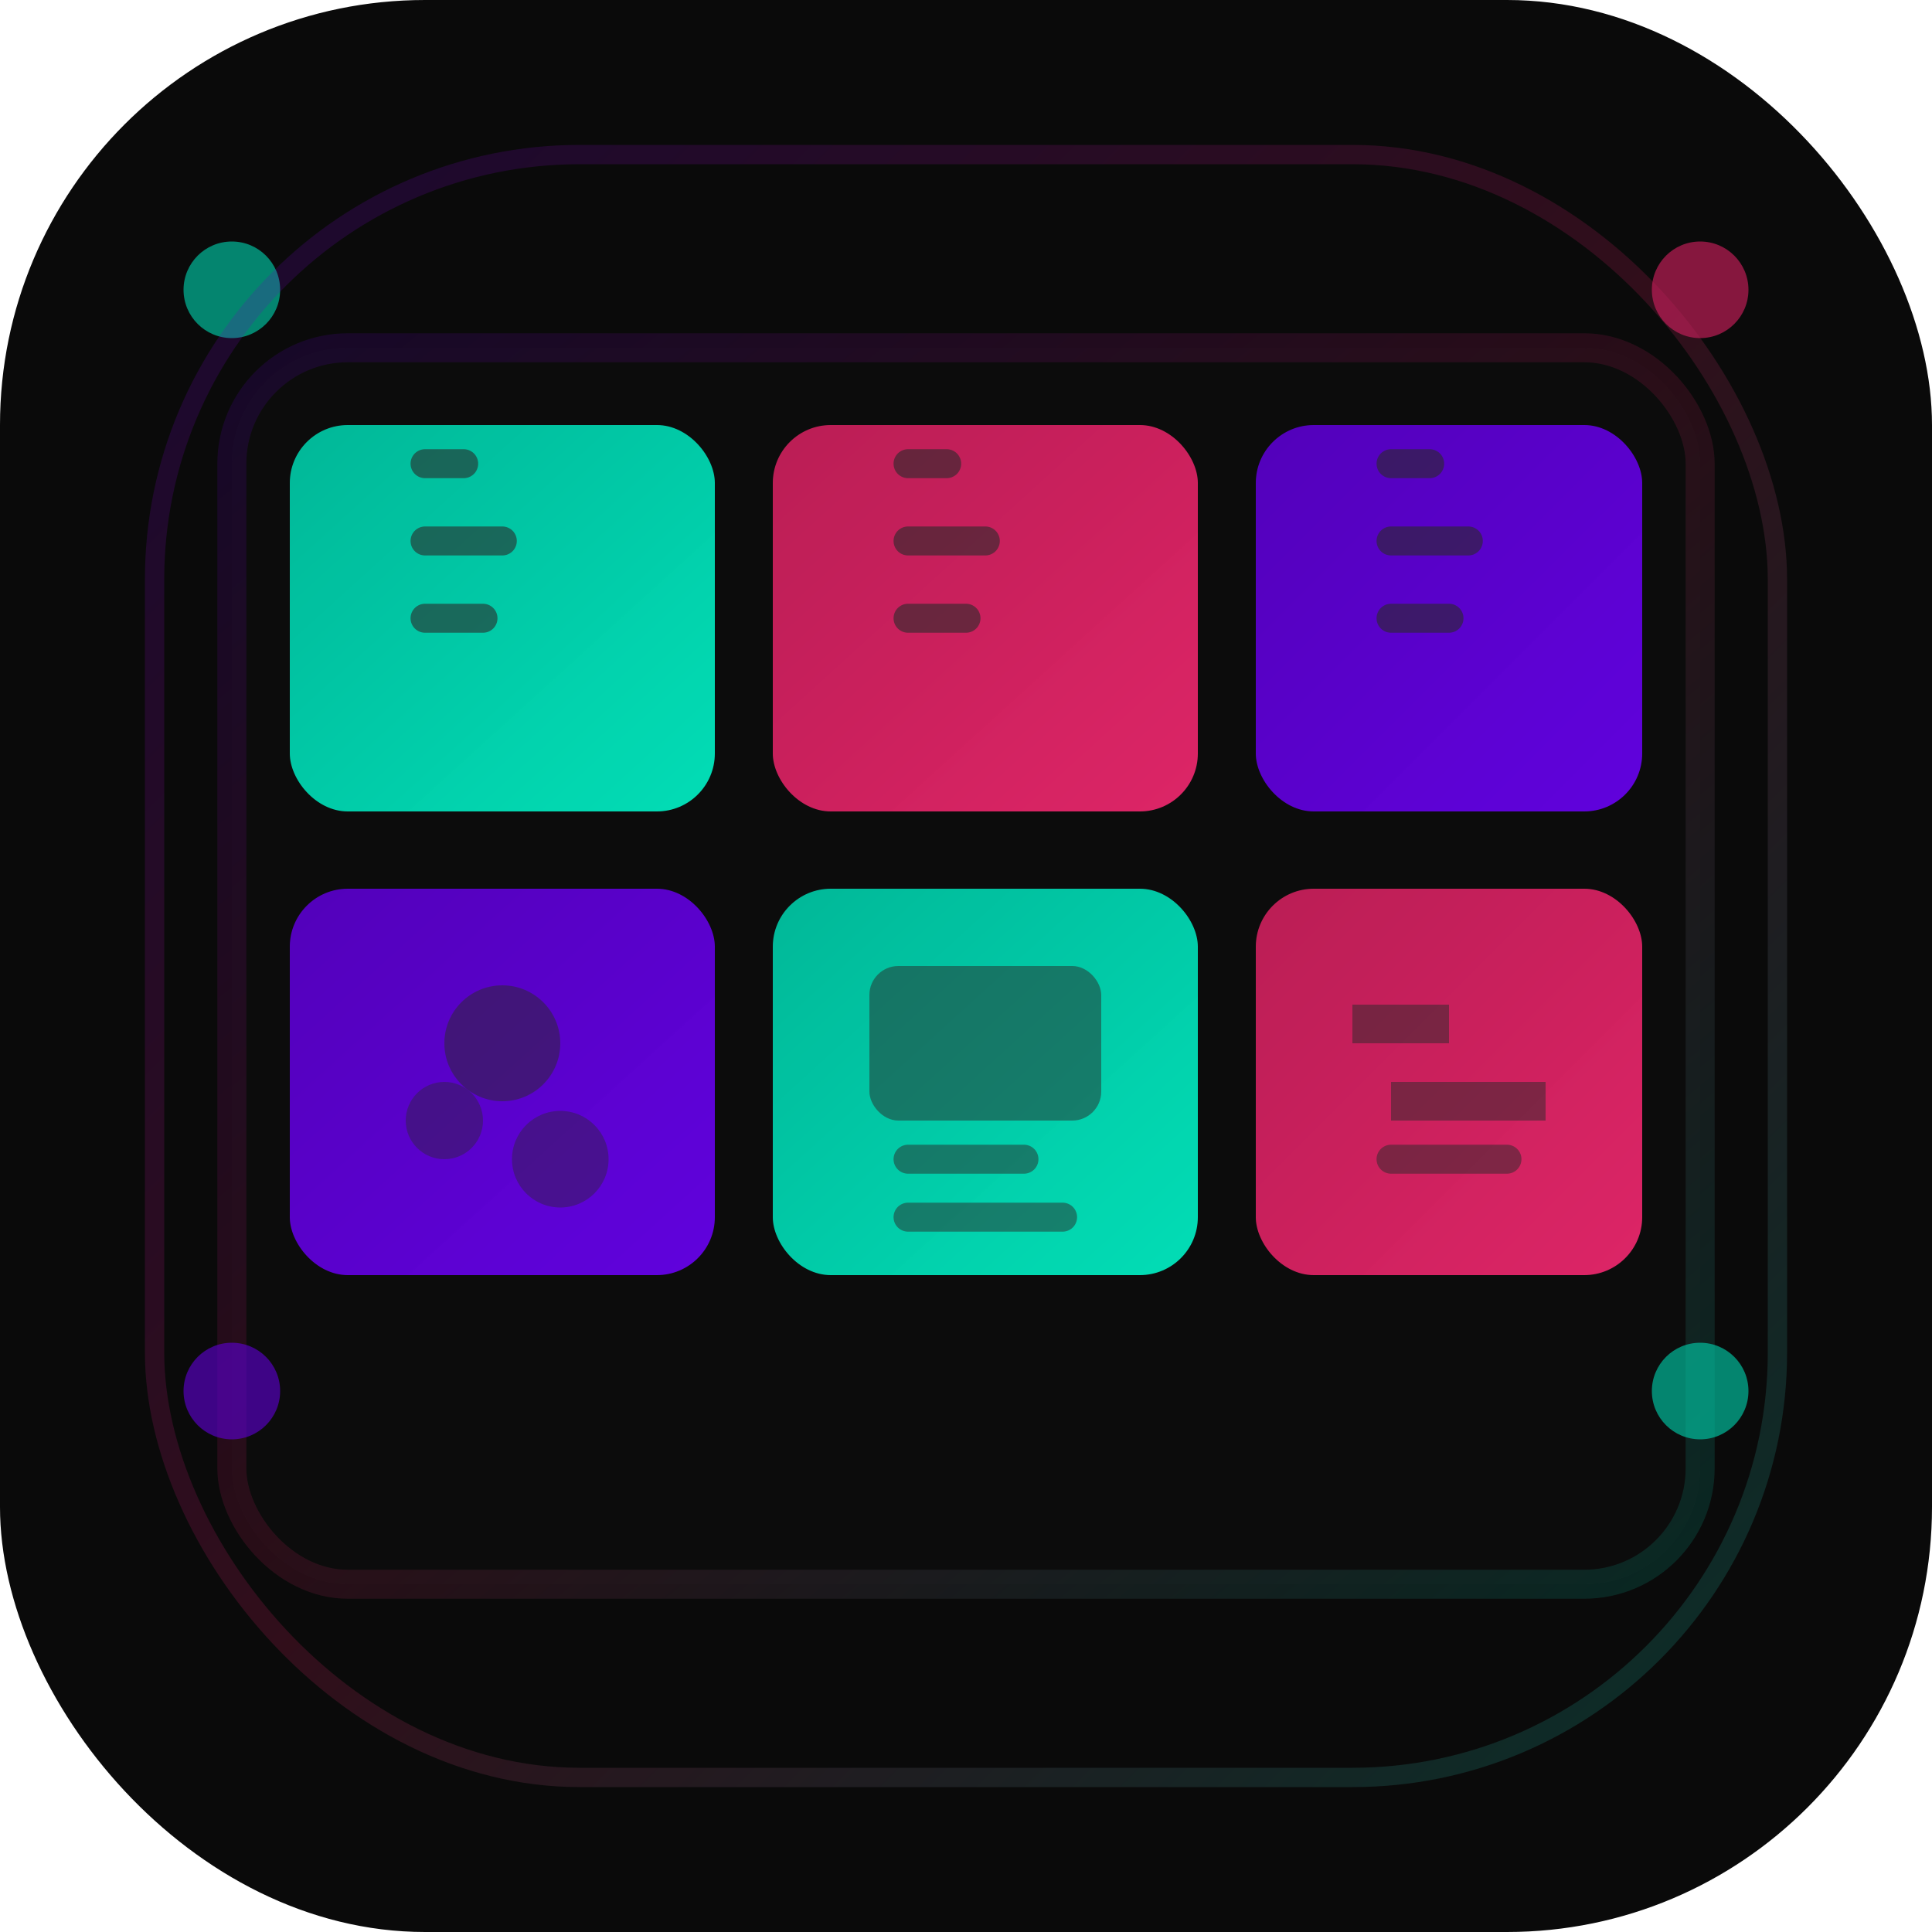
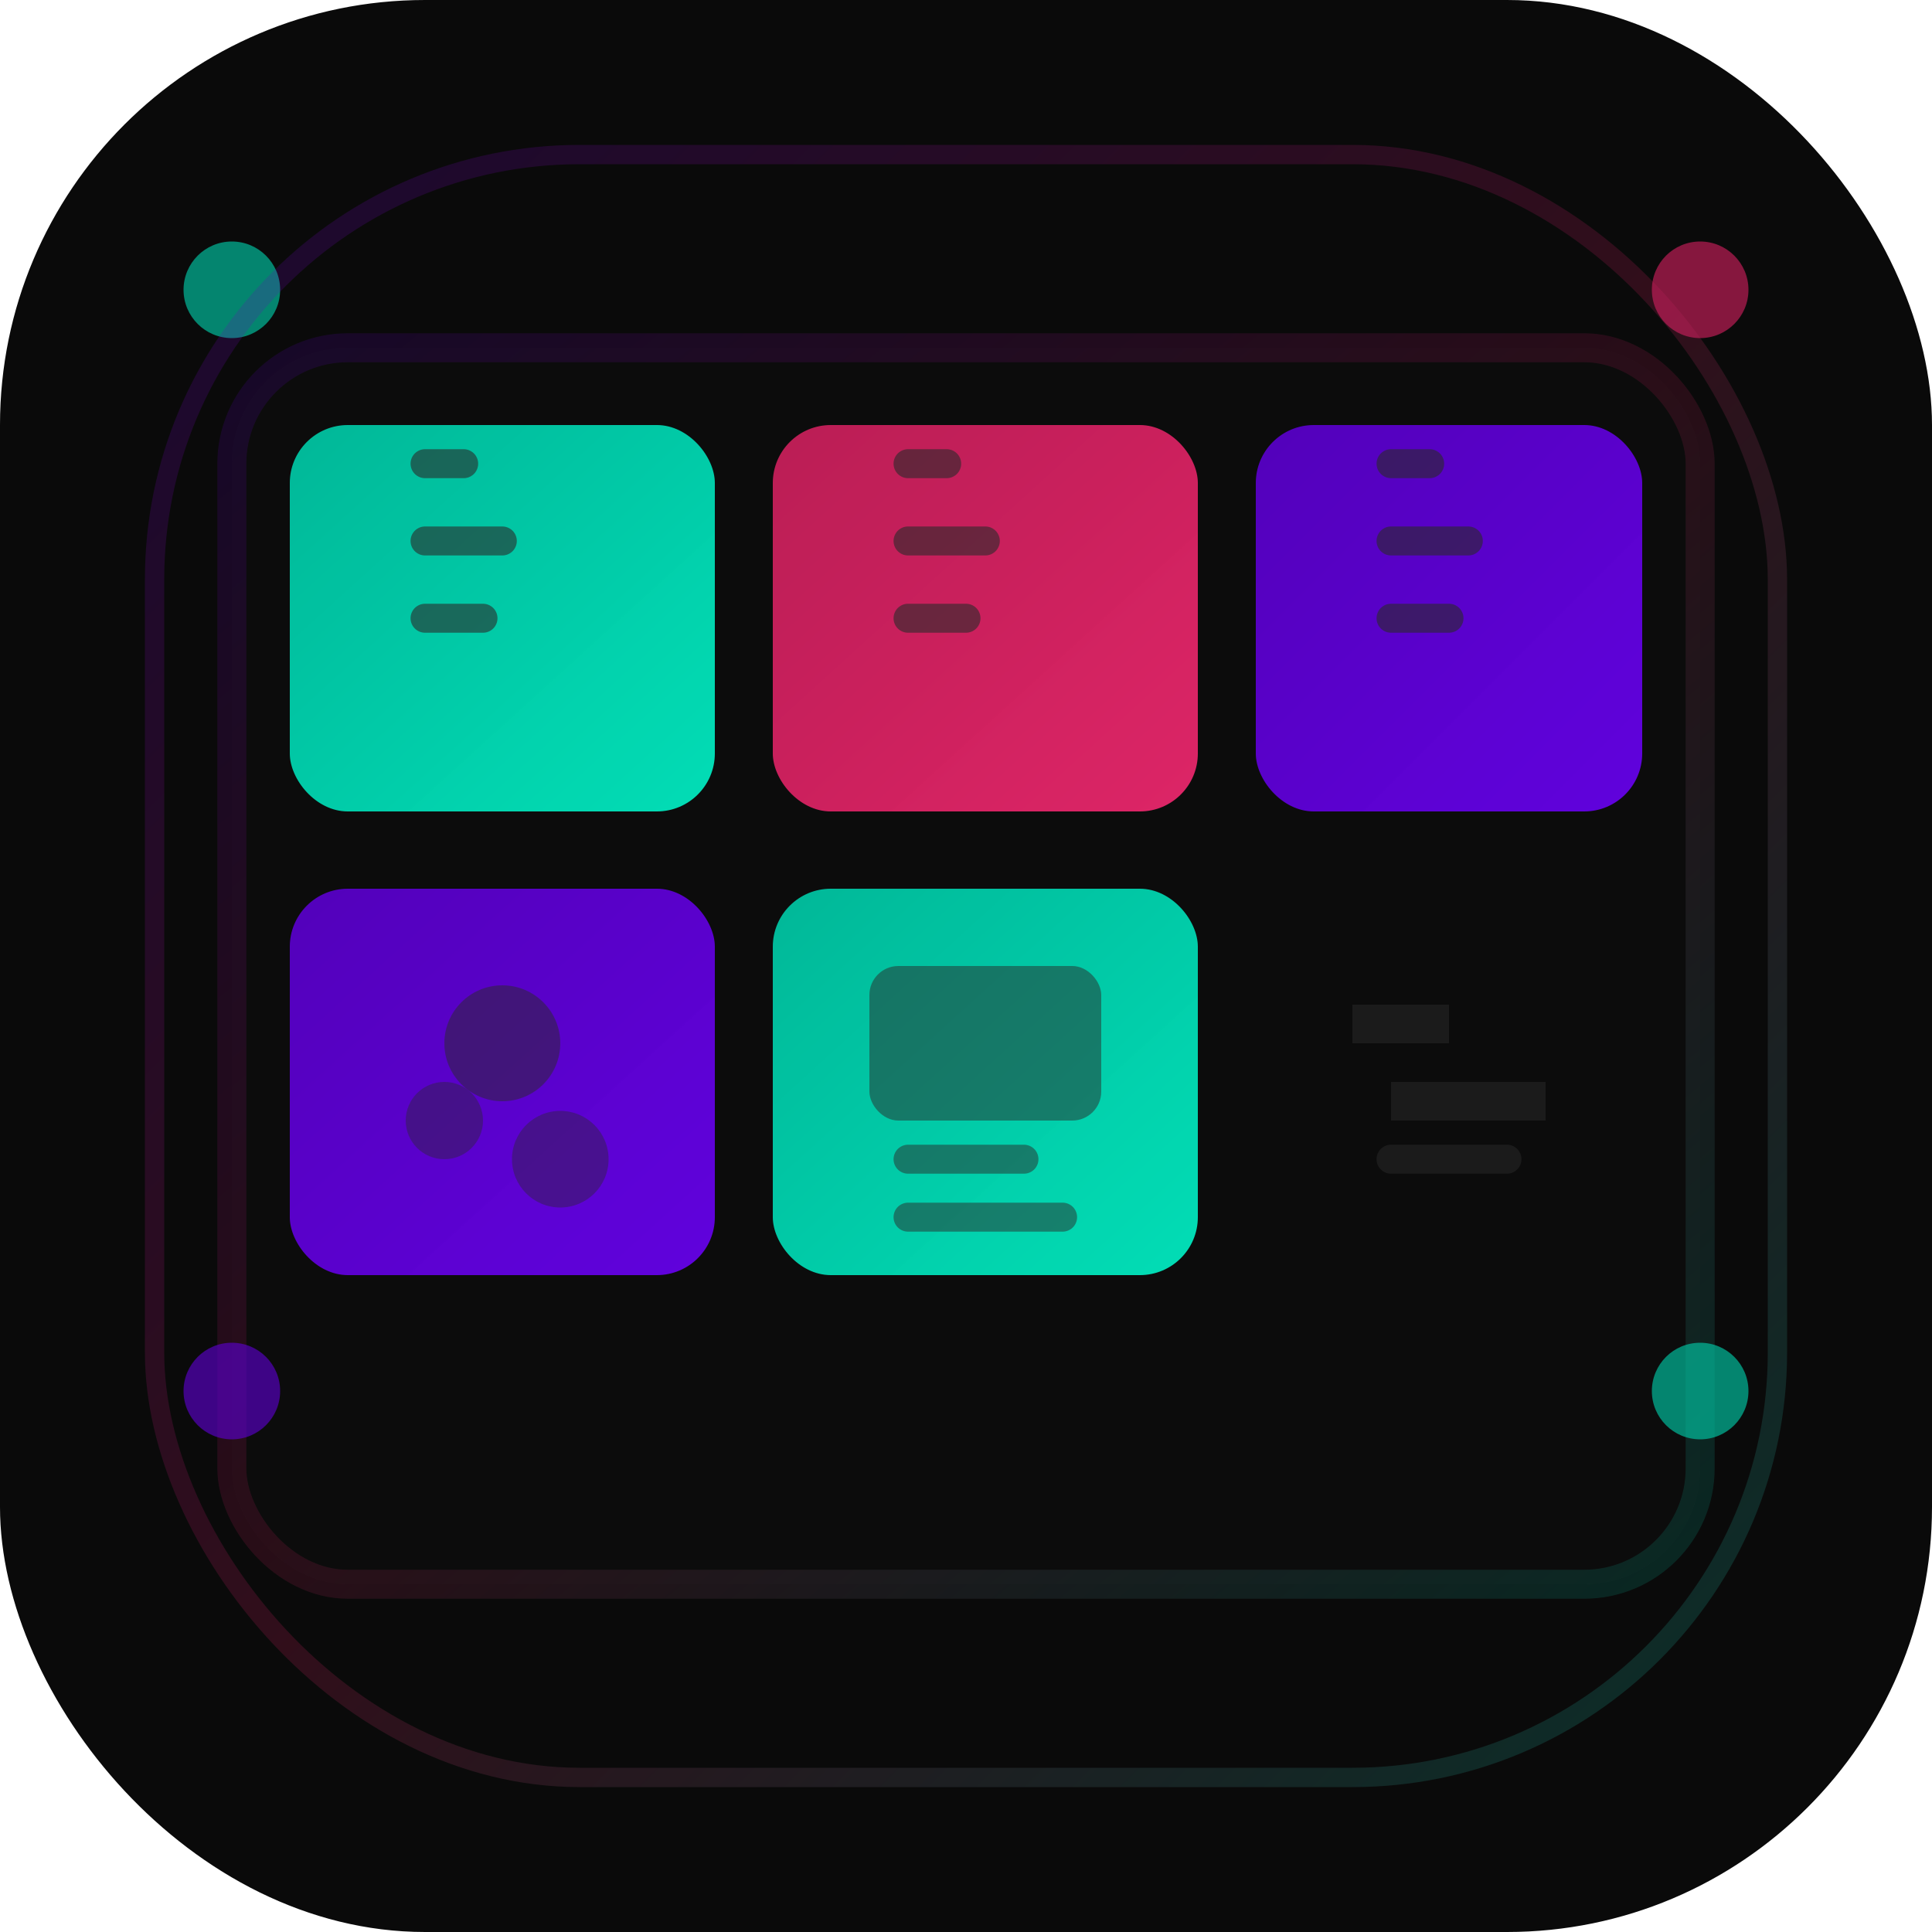
<svg xmlns="http://www.w3.org/2000/svg" viewBox="0 0 100 100">
  <defs>
    <linearGradient id="baseGrad" x1="0%" y1="0%" x2="100%" y2="100%">
      <stop offset="0%" style="stop-color:#5A00CC;stop-opacity:1" />
      <stop offset="50%" style="stop-color:#CC1F5C;stop-opacity:1" />
      <stop offset="100%" style="stop-color:#00C9A7;stop-opacity:1" />
    </linearGradient>
    <linearGradient id="comp1" x1="0%" y1="0%" x2="100%" y2="100%">
      <stop offset="0%" style="stop-color:#00C9A7;stop-opacity:1" />
      <stop offset="100%" style="stop-color:#00FFD1;stop-opacity:0.95" />
    </linearGradient>
    <linearGradient id="comp2" x1="0%" y1="0%" x2="100%" y2="100%">
      <stop offset="0%" style="stop-color:#CC1F5C;stop-opacity:1" />
      <stop offset="100%" style="stop-color:#FF2975;stop-opacity:0.95" />
    </linearGradient>
    <linearGradient id="comp3" x1="0%" y1="0%" x2="100%" y2="100%">
      <stop offset="0%" style="stop-color:#5A00CC;stop-opacity:1" />
      <stop offset="100%" style="stop-color:#6E00FF;stop-opacity:0.95" />
    </linearGradient>
    <filter id="shadow">
      <feDropShadow dx="0" dy="2" stdDeviation="2" flood-opacity="0.3" />
    </filter>
    <filter id="glow">
      <feGaussianBlur stdDeviation="1" result="coloredBlur" />
      <feMerge>
        <feMergeNode in="coloredBlur" />
        <feMergeNode in="SourceGraphic" />
      </feMerge>
    </filter>
  </defs>
  <rect width="100" height="100" rx="22" fill="#0A0A0A" />
  <g transform="translate(50, 50)">
    <rect x="-38" y="-32" width="76" height="64" rx="6" fill="#1A1A1A" stroke="url(#baseGrad)" stroke-width="1.5" opacity="0.4" filter="url(#shadow)" />
    <rect x="-35" y="-28" width="22" height="20" rx="3" fill="url(#comp1)" filter="url(#glow)" opacity="0.95" />
    <line x1="-28" y1="-26" x2="-26" y2="-26" stroke="#2A2A2A" stroke-width="1.5" stroke-linecap="round" opacity="0.6" />
    <line x1="-28" y1="-22" x2="-24" y2="-22" stroke="#2A2A2A" stroke-width="1.5" stroke-linecap="round" opacity="0.6" />
    <line x1="-28" y1="-18" x2="-25" y2="-18" stroke="#2A2A2A" stroke-width="1.5" stroke-linecap="round" opacity="0.6" />
    <rect x="-10" y="-28" width="22" height="20" rx="3" fill="url(#comp2)" filter="url(#glow)" opacity="0.95" />
    <line x1="-3" y1="-26" x2="-1" y2="-26" stroke="#2A2A2A" stroke-width="1.5" stroke-linecap="round" opacity="0.6" />
    <line x1="-3" y1="-22" x2="1" y2="-22" stroke="#2A2A2A" stroke-width="1.5" stroke-linecap="round" opacity="0.6" />
    <line x1="-3" y1="-18" x2="0" y2="-18" stroke="#2A2A2A" stroke-width="1.5" stroke-linecap="round" opacity="0.6" />
    <rect x="15" y="-28" width="20" height="20" rx="3" fill="url(#comp3)" filter="url(#glow)" opacity="0.95" />
    <line x1="22" y1="-26" x2="24" y2="-26" stroke="#2A2A2A" stroke-width="1.5" stroke-linecap="round" opacity="0.6" />
    <line x1="22" y1="-22" x2="26" y2="-22" stroke="#2A2A2A" stroke-width="1.5" stroke-linecap="round" opacity="0.6" />
    <line x1="22" y1="-18" x2="25" y2="-18" stroke="#2A2A2A" stroke-width="1.5" stroke-linecap="round" opacity="0.6" />
    <rect x="-35" y="-4" width="22" height="20" rx="3" fill="url(#comp3)" filter="url(#glow)" opacity="0.95" />
    <circle cx="-24" cy="4" r="3" fill="#2A2A2A" opacity="0.5" />
    <circle cx="-27" cy="8" r="2" fill="#2A2A2A" opacity="0.4" />
    <circle cx="-21" cy="10" r="2.5" fill="#2A2A2A" opacity="0.4" />
    <rect x="-10" y="-4" width="22" height="20" rx="3" fill="url(#comp1)" filter="url(#glow)" opacity="0.95" />
    <rect x="-5" y="0" width="12" height="8" rx="1.5" fill="#2A2A2A" opacity="0.5" />
    <line x1="-3" y1="10" x2="3" y2="10" stroke="#2A2A2A" stroke-width="1.5" stroke-linecap="round" opacity="0.5" />
    <line x1="-3" y1="13" x2="5" y2="13" stroke="#2A2A2A" stroke-width="1.5" stroke-linecap="round" opacity="0.5" />
-     <rect x="15" y="-4" width="20" height="20" rx="3" fill="url(#comp2)" filter="url(#glow)" opacity="0.95" />
    <path d="M 20 2 L 25 2 L 25 4 L 20 4 Z M 22 6 L 30 6 L 30 8 L 22 8 Z" fill="#2A2A2A" opacity="0.5" />
    <line x1="22" y1="10" x2="28" y2="10" stroke="#2A2A2A" stroke-width="1.5" stroke-linecap="round" opacity="0.5" />
    <line x1="-35" y1="-8" x2="35" y2="-8" stroke="url(#baseGrad)" stroke-width="1.5" opacity="0.6" stroke-linecap="round" />
    <line x1="-35" y1="16" x2="35" y2="16" stroke="url(#baseGrad)" stroke-width="1.5" opacity="0.6" stroke-linecap="round" />
    <circle cx="-38" cy="-35" r="2.5" fill="#00C9A7" opacity="0.8" filter="url(#glow)" />
    <circle cx="38" cy="-35" r="2.5" fill="#CC1F5C" opacity="0.8" filter="url(#glow)" />
    <circle cx="-38" cy="22" r="2.5" fill="#5A00CC" opacity="0.8" filter="url(#glow)" />
    <circle cx="38" cy="22" r="2.5" fill="#00C9A7" opacity="0.8" filter="url(#glow)" />
  </g>
  <rect x="8" y="8" width="84" height="84" rx="22" fill="none" stroke="url(#baseGrad)" stroke-width="1" opacity="0.2" />
</svg>